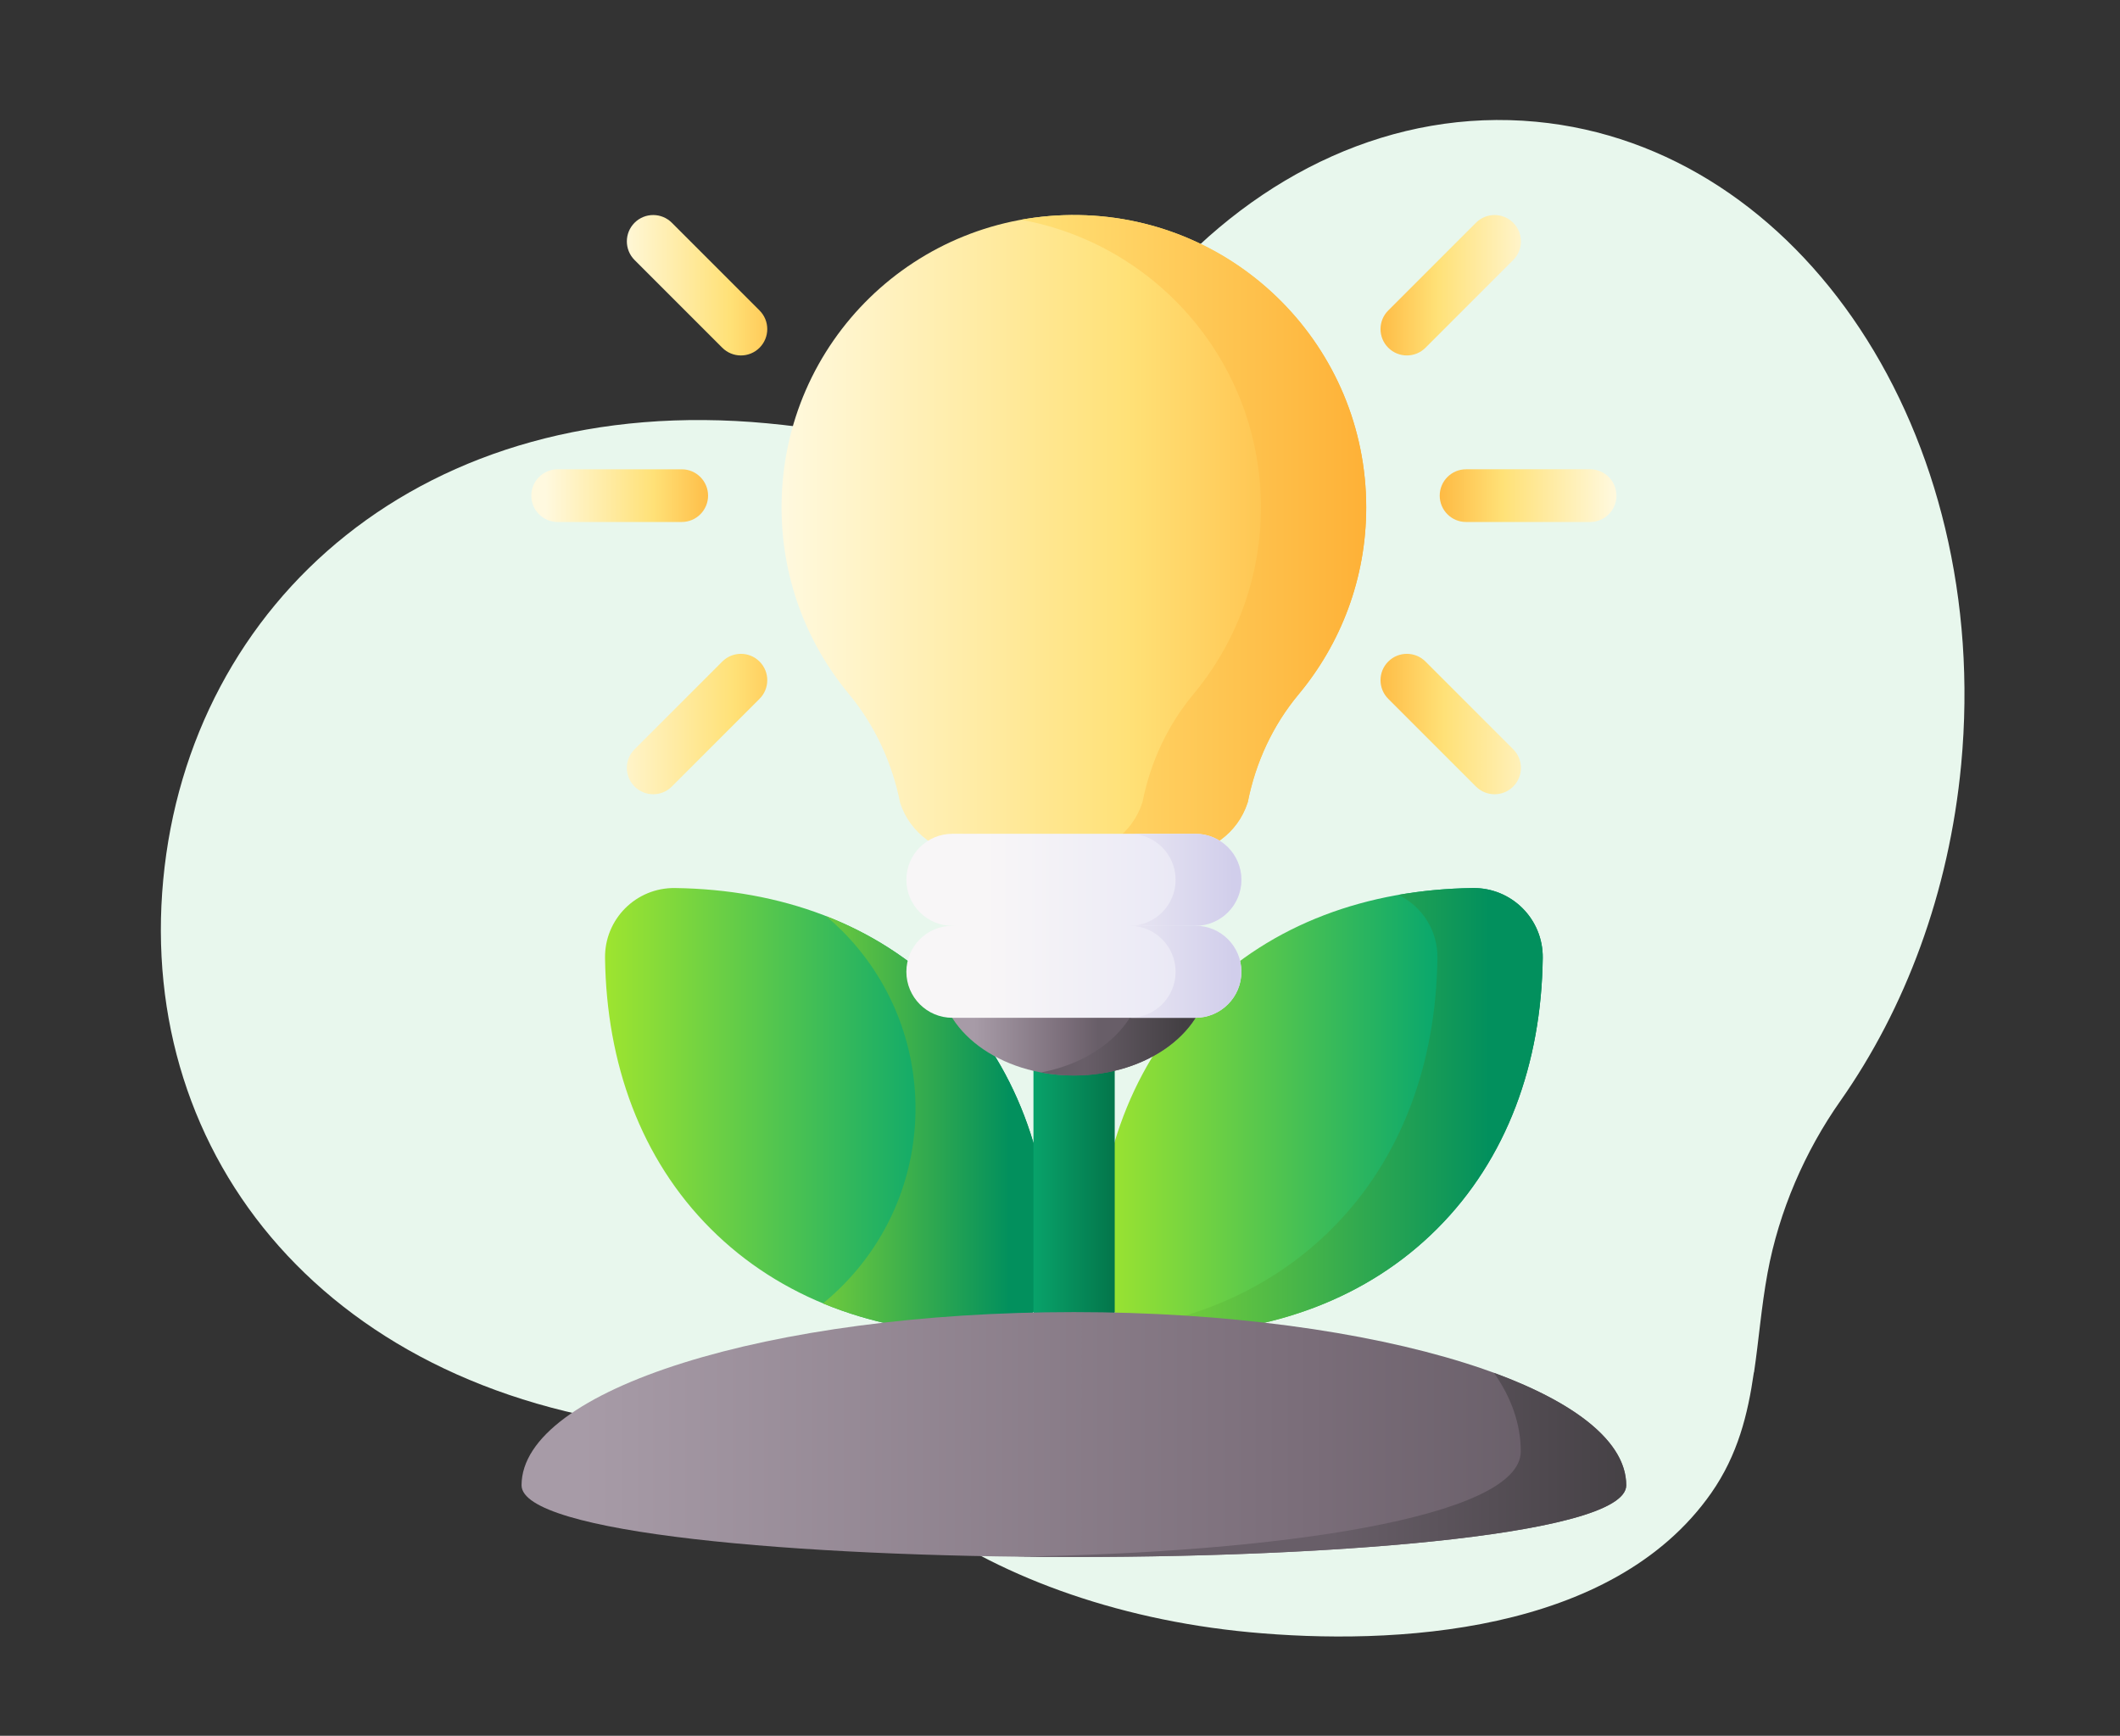
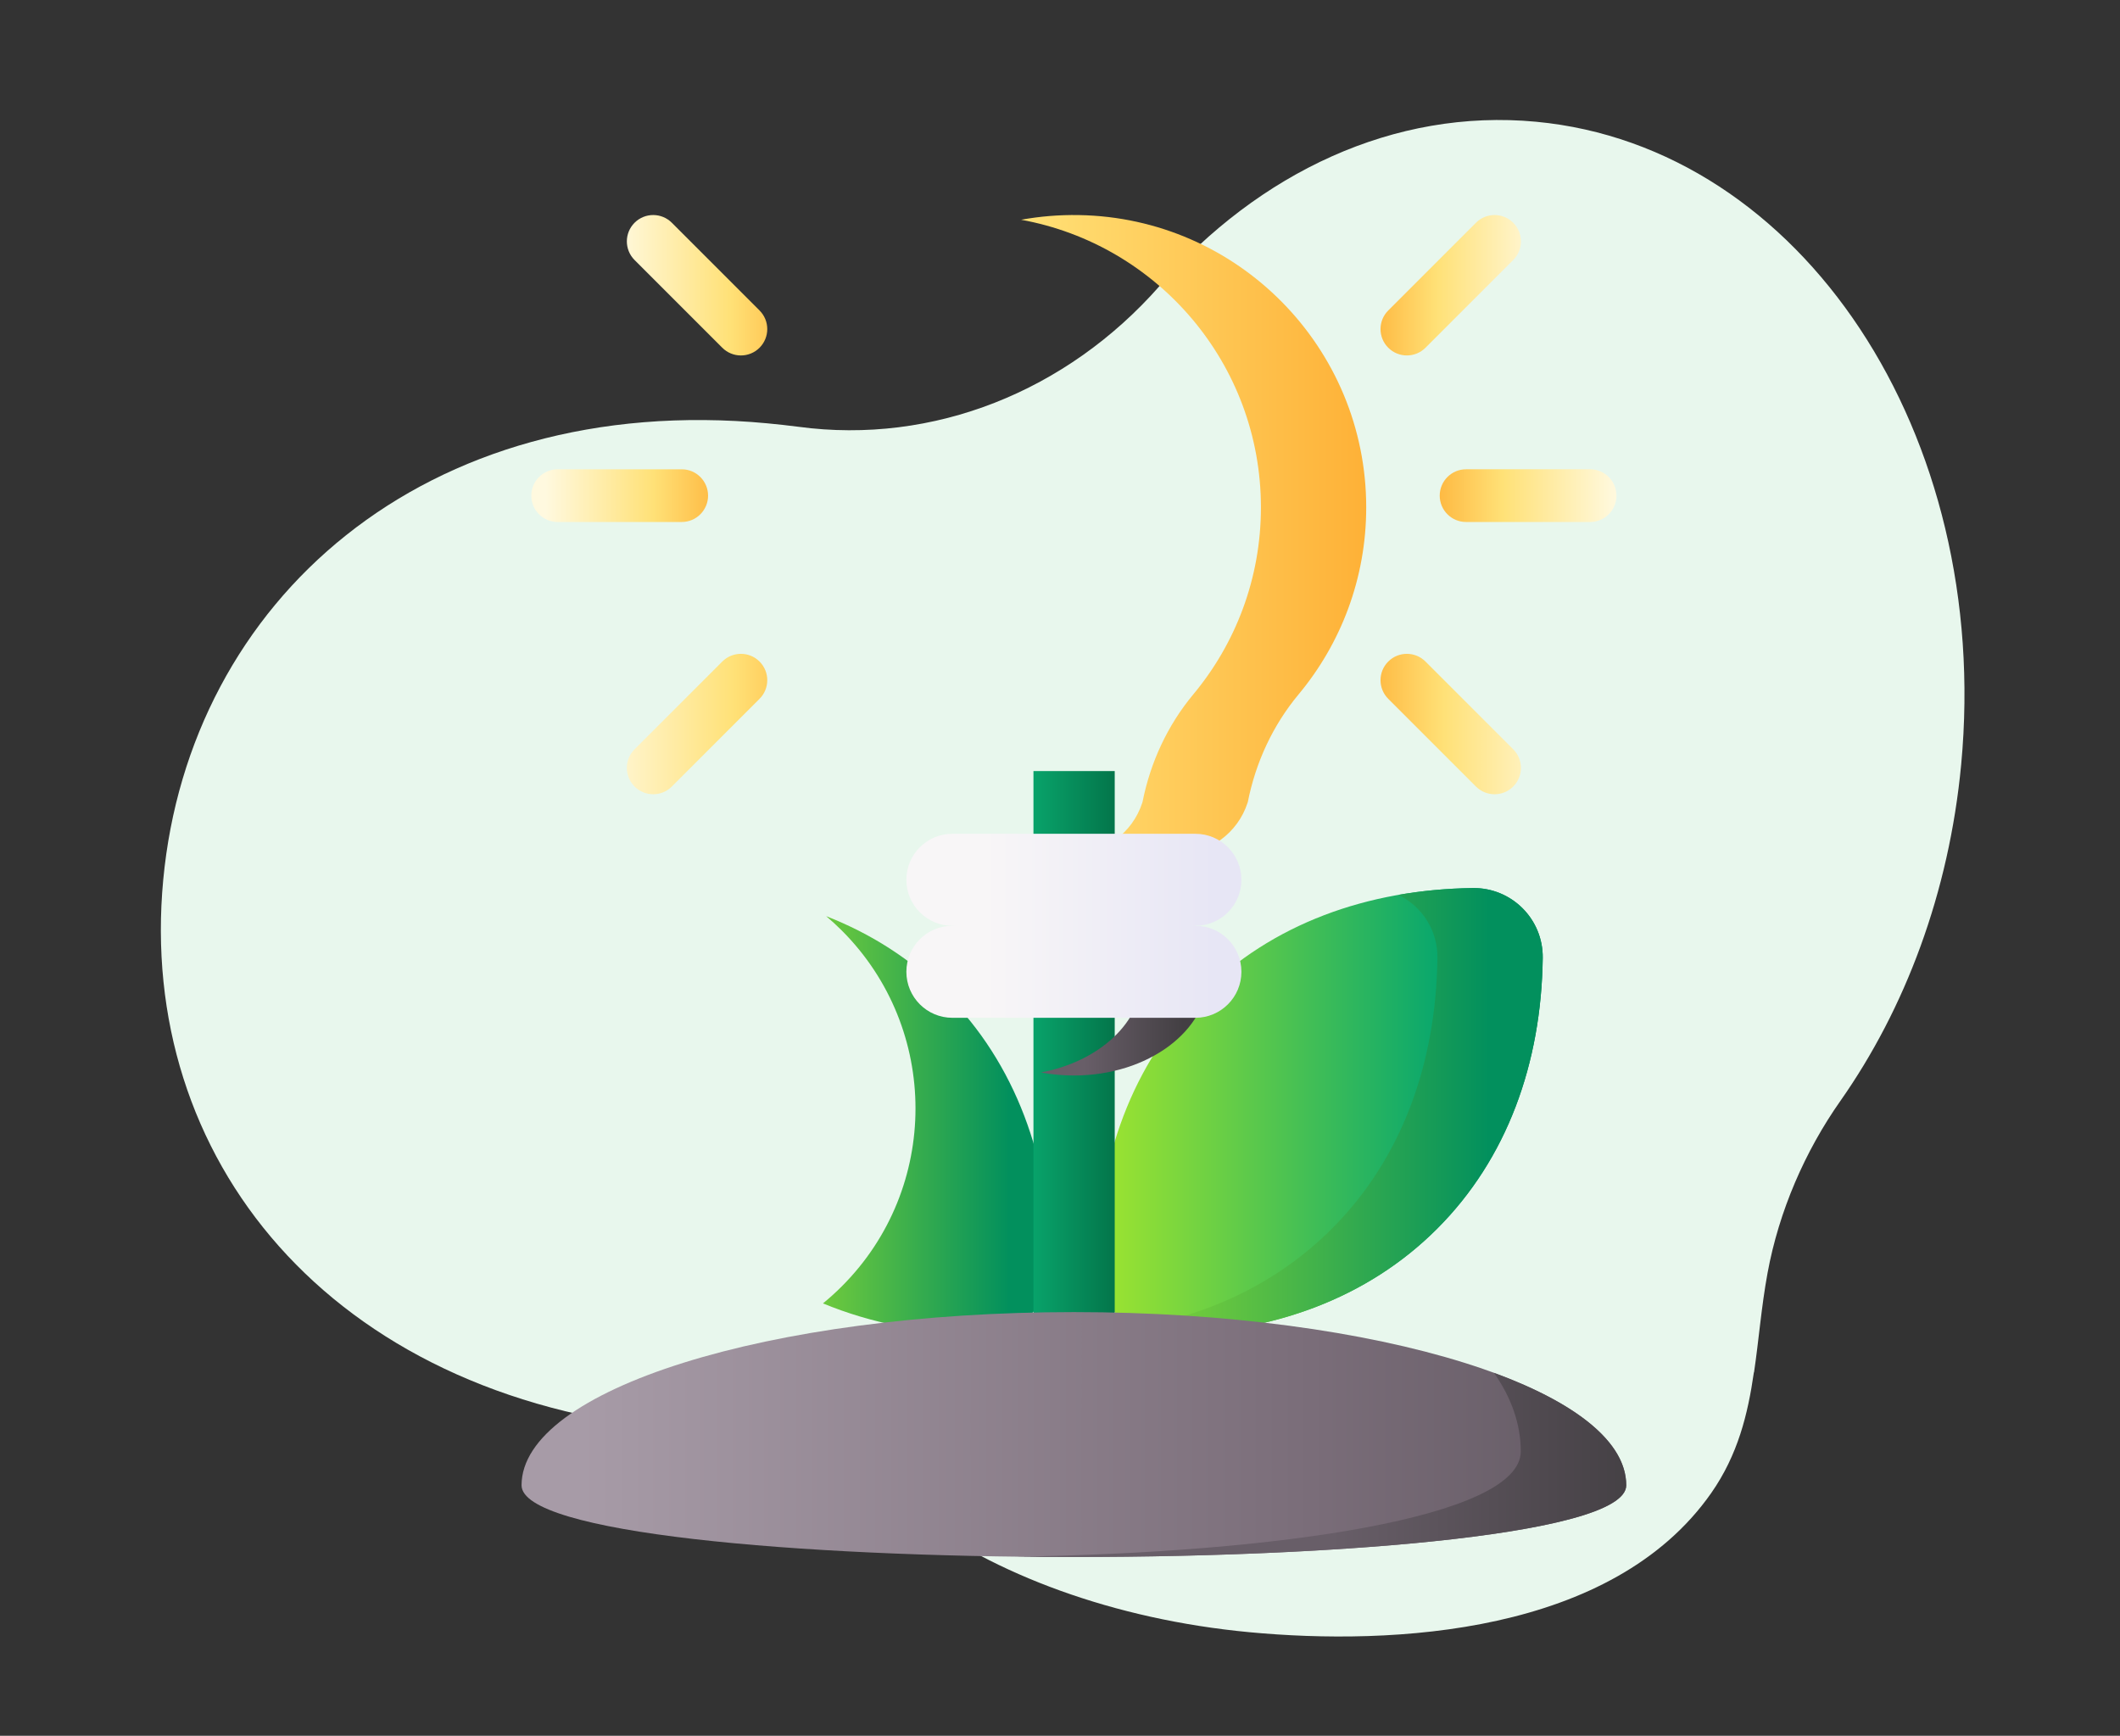
<svg xmlns="http://www.w3.org/2000/svg" width="182" height="149" viewBox="0 0 182 149" fill="none">
  <rect x="0" y="0" width="182" height="149" fill="#333333" stroke="none" />
  <path d="M150.583 117.798C150.994 115.025 151.208 112.188 151.74 109.291C152.72 103.956 154.962 98.815 157.999 94.5C163.554 86.59 167.325 76.646 168.365 65.633C171.025 37.301 154.694 12.605 131.877 10.451C119.672 9.299 108.09 14.822 99.544 24.555C91.594 33.593 80.126 38.195 68.532 36.634C67.657 36.522 66.781 36.424 65.89 36.34C36.349 33.552 16.264 51.669 14.014 75.514C11.763 99.358 28.201 119.885 57.742 122.673C58.404 122.735 59.065 122.798 59.716 122.829C66.431 123.267 72.806 125.718 78.236 129.809C85.307 135.138 95.58 139.009 107.245 140.11C119.598 141.276 138.433 140.302 146.923 128.143C149.192 124.884 150.051 121.416 150.568 117.811L150.583 117.798Z" fill="#E8F7ED" />
-   <path d="M61.011 105.479C67.009 111.477 75.191 114.424 84.25 114.547C87.593 114.592 90.304 111.881 90.259 108.539C90.136 99.48 87.189 91.297 81.19 85.299C75.192 79.3 67.009 76.353 57.95 76.231C54.608 76.185 51.897 78.897 51.942 82.239C52.065 91.298 55.012 99.48 61.011 105.479Z" fill="url(#paint0_linear_1632_3263)" />
  <path d="M70.926 78.645C71.386 79.034 71.834 79.444 72.268 79.877C80.703 88.312 80.703 101.988 72.268 110.423C71.748 110.943 71.209 111.43 70.652 111.885C74.8 113.605 79.398 114.482 84.249 114.547C87.592 114.593 90.303 111.881 90.258 108.539C90.135 99.48 87.188 91.298 81.189 85.299C78.244 82.354 74.77 80.145 70.926 78.645Z" fill="url(#paint1_linear_1632_3263)" />
  <path d="M103.195 85.3C97.197 91.299 94.249 99.481 94.126 108.54C94.081 111.883 96.793 114.594 100.135 114.549C109.194 114.426 117.376 111.479 123.375 105.48C129.373 99.482 132.32 91.299 132.443 82.24C132.488 78.898 129.777 76.187 126.435 76.232C117.376 76.355 109.194 79.302 103.195 85.3Z" fill="url(#paint2_linear_1632_3263)" />
  <path d="M126.434 76.231C124.249 76.26 122.116 76.456 120.052 76.817C122.059 77.785 123.434 79.851 123.402 82.239C123.279 91.298 120.332 99.48 114.334 105.479C109.782 110.031 103.972 112.824 97.476 113.961C98.278 114.348 99.18 114.56 100.134 114.547C109.193 114.425 117.375 111.477 123.373 105.479C129.372 99.48 132.319 91.298 132.442 82.239C132.487 78.897 129.776 76.186 126.434 76.231Z" fill="url(#paint3_linear_1632_3263)" />
  <path d="M88.721 66.191V123.394C88.721 125.253 90.123 126.875 91.978 126.995C94.01 127.126 95.698 125.517 95.698 123.514V66.191H88.721Z" fill="url(#paint4_linear_1632_3263)" />
  <path d="M139.61 127.499C139.61 135.71 44.775 135.71 44.775 127.499C44.775 119.288 66.005 112.632 92.193 112.632C118.38 112.632 139.61 119.288 139.61 127.499Z" fill="url(#paint5_linear_1632_3263)" />
-   <path d="M117.287 43.554C117.287 29.832 106.274 18.683 92.605 18.462C78.635 18.236 67.237 29.326 67.097 43.297C67.035 49.487 69.215 55.167 72.875 59.574C75.11 62.265 76.597 65.497 77.277 68.928C78.129 71.537 80.562 73.301 83.306 73.301H101.066C103.815 73.301 106.252 71.53 107.1 68.915L107.124 68.842C107.795 65.452 109.269 62.261 111.481 59.607C115.106 55.256 117.287 49.66 117.287 43.554Z" fill="url(#paint6_linear_1632_3263)" />
  <path d="M92.606 18.462C90.915 18.434 89.261 18.574 87.66 18.864C99.369 20.988 108.249 31.233 108.249 43.554C108.249 49.66 106.067 55.256 102.442 59.607C100.23 62.262 98.756 65.452 98.085 68.842L98.061 68.915C97.213 71.53 94.777 73.301 92.028 73.301H101.067C103.816 73.301 106.253 71.53 107.101 68.915L107.125 68.842C107.796 65.452 109.27 62.262 111.482 59.607C115.107 55.256 117.288 49.66 117.288 43.554C117.288 29.832 106.276 18.683 92.606 18.462Z" fill="url(#paint7_linear_1632_3263)" />
-   <path d="M103.73 83.714C103.73 88.468 98.565 92.323 92.192 92.323C85.82 92.323 80.654 88.468 80.654 83.714C80.654 78.959 103.73 78.959 103.73 83.714Z" fill="url(#paint8_linear_1632_3263)" />
  <path d="M89.367 80.245C94.055 80.572 98.081 81.727 98.081 83.713C98.081 87.74 94.374 91.121 89.367 92.061C90.271 92.231 91.217 92.322 92.192 92.322C98.564 92.322 103.73 88.468 103.73 83.713C103.73 80.944 95.904 79.788 89.367 80.245Z" fill="url(#paint9_linear_1632_3263)" />
  <path d="M102.625 79.471L92.723 77.664L81.76 79.471C79.579 79.471 77.811 81.239 77.811 83.42C77.811 85.601 79.579 87.37 81.76 87.37H102.625C104.806 87.37 106.574 85.602 106.574 83.42C106.574 81.239 104.806 79.471 102.625 79.471Z" fill="url(#paint10_linear_1632_3263)" />
-   <path d="M102.624 79.471H96.975C99.156 79.471 100.924 81.239 100.924 83.42C100.924 85.602 99.156 87.37 96.975 87.37H102.624C104.805 87.37 106.573 85.602 106.573 83.42C106.573 81.239 104.805 79.471 102.624 79.471Z" fill="url(#paint11_linear_1632_3263)" />
  <path d="M102.625 71.574H81.76C79.579 71.574 77.811 73.342 77.811 75.523C77.811 77.704 79.579 79.472 81.76 79.472H102.625C104.806 79.472 106.574 77.704 106.574 75.523C106.574 73.342 104.806 71.574 102.625 71.574Z" fill="url(#paint12_linear_1632_3263)" />
-   <path d="M102.624 71.574H96.975C99.156 71.574 100.924 73.342 100.924 75.523C100.924 77.704 99.156 79.472 96.975 79.472H102.624C104.805 79.472 106.573 77.704 106.573 75.523C106.573 73.342 104.805 71.574 102.624 71.574Z" fill="url(#paint13_linear_1632_3263)" />
  <path d="M128.256 117.848C129.747 119.973 130.556 122.24 130.556 124.595C130.556 130.289 109.498 133.3 87.228 133.628C112.47 133.935 139.611 131.893 139.611 127.5C139.611 123.816 135.334 120.445 128.256 117.848Z" fill="url(#paint14_linear_1632_3263)" />
  <path d="M136.51 44.809H125.861C124.611 44.809 123.599 43.796 123.599 42.547C123.599 41.297 124.611 40.284 125.861 40.284H136.51C137.759 40.284 138.772 41.297 138.772 42.547C138.772 43.796 137.759 44.809 136.51 44.809Z" fill="url(#paint15_linear_1632_3263)" />
  <path d="M58.525 44.809H47.876C46.626 44.809 45.613 43.797 45.613 42.547C45.613 41.298 46.626 40.285 47.876 40.285H58.525C59.774 40.285 60.787 41.298 60.787 42.547C60.787 43.797 59.774 44.809 58.525 44.809Z" fill="url(#paint16_linear_1632_3263)" />
  <path d="M128.309 68.18C127.73 68.18 127.151 67.959 126.709 67.518L119.179 59.988C118.296 59.104 118.296 57.672 119.179 56.789C120.063 55.905 121.495 55.905 122.378 56.789L129.908 64.319C130.792 65.202 130.792 66.634 129.908 67.518C129.467 67.959 128.888 68.18 128.309 68.18Z" fill="url(#paint17_linear_1632_3263)" />
  <path d="M56.077 68.18C55.498 68.18 54.919 67.959 54.477 67.518C53.594 66.634 53.594 65.202 54.477 64.319L62.007 56.789C62.891 55.905 64.323 55.905 65.206 56.789C66.09 57.672 66.09 59.104 65.206 59.988L57.676 67.518C57.235 67.959 56.656 68.18 56.077 68.18Z" fill="url(#paint18_linear_1632_3263)" />
  <path d="M63.607 30.513C63.028 30.513 62.449 30.292 62.007 29.85L54.477 22.32C53.594 21.437 53.594 20.004 54.477 19.121C55.36 18.238 56.793 18.238 57.676 19.121L65.206 26.651C66.09 27.534 66.09 28.966 65.206 29.85C64.765 30.292 64.185 30.513 63.607 30.513Z" fill="url(#paint19_linear_1632_3263)" />
  <path d="M120.779 30.512C120.2 30.512 119.621 30.291 119.179 29.85C118.296 28.966 118.296 27.534 119.179 26.651L126.709 19.121C127.593 18.237 129.025 18.238 129.908 19.121C130.792 20.004 130.792 21.437 129.908 22.32L122.378 29.85C121.937 30.291 121.358 30.512 120.779 30.512Z" fill="url(#paint20_linear_1632_3263)" />
  <defs>
    <linearGradient id="paint0_linear_1632_3263" x1="51.212" y1="95.389" x2="90.327" y2="95.389" gradientUnits="userSpaceOnUse">
      <stop stop-color="#A2E62E" />
      <stop offset="0.754" stop-color="#09A76D" />
      <stop offset="1" stop-color="#017B4E" />
    </linearGradient>
    <linearGradient id="paint1_linear_1632_3263" x1="62.926" y1="96.596" x2="86.655" y2="96.596" gradientUnits="userSpaceOnUse">
      <stop stop-color="#A2E62E" />
      <stop offset="1" stop-color="#02905D" />
    </linearGradient>
    <linearGradient id="paint2_linear_1632_3263" x1="93.807" y1="95.391" x2="133.149" y2="95.391" gradientUnits="userSpaceOnUse">
      <stop stop-color="#A2E62E" />
      <stop offset="0.754" stop-color="#09A76D" />
      <stop offset="1" stop-color="#017B4E" />
    </linearGradient>
    <linearGradient id="paint3_linear_1632_3263" x1="90.18" y1="95.389" x2="127.825" y2="95.389" gradientUnits="userSpaceOnUse">
      <stop stop-color="#A2E62E" />
      <stop offset="1" stop-color="#02905D" />
    </linearGradient>
    <linearGradient id="paint4_linear_1632_3263" x1="88.006" y1="96.597" x2="97.781" y2="96.597" gradientUnits="userSpaceOnUse">
      <stop stop-color="#09A76D" />
      <stop offset="1" stop-color="#026841" />
    </linearGradient>
    <linearGradient id="paint5_linear_1632_3263" x1="49.947" y1="123.145" x2="133.605" y2="123.145" gradientUnits="userSpaceOnUse">
      <stop stop-color="#A79BA7" />
      <stop offset="0.749" stop-color="#7A6D79" />
      <stop offset="1" stop-color="#685E68" />
    </linearGradient>
    <linearGradient id="paint6_linear_1632_3263" x1="67.096" y1="45.88" x2="117.287" y2="45.88" gradientUnits="userSpaceOnUse">
      <stop stop-color="#FFF9DF" />
      <stop offset="0.593" stop-color="#FFE177" />
      <stop offset="1" stop-color="#FEB137" />
    </linearGradient>
    <linearGradient id="paint7_linear_1632_3263" x1="87.66" y1="45.88" x2="117.288" y2="45.88" gradientUnits="userSpaceOnUse">
      <stop stop-color="#FFE177" />
      <stop offset="1" stop-color="#FEB137" />
    </linearGradient>
    <linearGradient id="paint8_linear_1632_3263" x1="83.647" y1="86.235" x2="94.268" y2="86.235" gradientUnits="userSpaceOnUse">
      <stop stop-color="#A79BA7" />
      <stop offset="0.749" stop-color="#7A6D79" />
      <stop offset="1" stop-color="#685E68" />
    </linearGradient>
    <linearGradient id="paint9_linear_1632_3263" x1="93.096" y1="86.235" x2="101.566" y2="86.235" gradientUnits="userSpaceOnUse">
      <stop stop-color="#685E68" />
      <stop offset="1" stop-color="#433F43" />
    </linearGradient>
    <linearGradient id="paint10_linear_1632_3263" x1="80.203" y1="82.517" x2="104.298" y2="82.517" gradientUnits="userSpaceOnUse">
      <stop stop-color="#F8F6F7" />
      <stop offset="0.179" stop-color="#F8F6F7" />
      <stop offset="1" stop-color="#E7E6F5" />
    </linearGradient>
    <linearGradient id="paint11_linear_1632_3263" x1="91.175" y1="83.42" x2="105.901" y2="83.42" gradientUnits="userSpaceOnUse">
      <stop stop-color="#F8F6F7" />
      <stop offset="1" stop-color="#D1CEEB" />
    </linearGradient>
    <linearGradient id="paint12_linear_1632_3263" x1="80.203" y1="75.523" x2="104.298" y2="75.523" gradientUnits="userSpaceOnUse">
      <stop stop-color="#F8F6F7" />
      <stop offset="0.179" stop-color="#F8F6F7" />
      <stop offset="1" stop-color="#E7E6F5" />
    </linearGradient>
    <linearGradient id="paint13_linear_1632_3263" x1="91.175" y1="75.523" x2="105.901" y2="75.523" gradientUnits="userSpaceOnUse">
      <stop stop-color="#F8F6F7" />
      <stop offset="1" stop-color="#D1CEEB" />
    </linearGradient>
    <linearGradient id="paint14_linear_1632_3263" x1="114.405" y1="125.753" x2="141.252" y2="125.753" gradientUnits="userSpaceOnUse">
      <stop stop-color="#685E68" />
      <stop offset="1" stop-color="#433F43" />
    </linearGradient>
    <linearGradient id="paint15_linear_1632_3263" x1="122.358" y1="42.547" x2="138.739" y2="42.547" gradientUnits="userSpaceOnUse">
      <stop stop-color="#FEB137" />
      <stop offset="0.407" stop-color="#FFE177" />
      <stop offset="1" stop-color="#FFF9DF" />
    </linearGradient>
    <linearGradient id="paint16_linear_1632_3263" x1="46.818" y1="42.547" x2="62.48" y2="42.547" gradientUnits="userSpaceOnUse">
      <stop stop-color="#FFF9DF" />
      <stop offset="0.593" stop-color="#FFE177" />
      <stop offset="1" stop-color="#FEB137" />
    </linearGradient>
    <linearGradient id="paint17_linear_1632_3263" x1="116.812" y1="62.153" x2="134.38" y2="62.153" gradientUnits="userSpaceOnUse">
      <stop stop-color="#FEB137" />
      <stop offset="0.407" stop-color="#FFE177" />
      <stop offset="1" stop-color="#FFF9DF" />
    </linearGradient>
    <linearGradient id="paint18_linear_1632_3263" x1="51.31" y1="62.153" x2="70.984" y2="62.153" gradientUnits="userSpaceOnUse">
      <stop stop-color="#FFF9DF" />
      <stop offset="0.593" stop-color="#FFE177" />
      <stop offset="1" stop-color="#FEB137" />
    </linearGradient>
    <linearGradient id="paint19_linear_1632_3263" x1="52.966" y1="24.485" x2="69.386" y2="24.485" gradientUnits="userSpaceOnUse">
      <stop stop-color="#FFF9DF" />
      <stop offset="0.593" stop-color="#FFE177" />
      <stop offset="1" stop-color="#FEB137" />
    </linearGradient>
    <linearGradient id="paint20_linear_1632_3263" x1="117.113" y1="24.485" x2="132.485" y2="24.485" gradientUnits="userSpaceOnUse">
      <stop stop-color="#FEB137" />
      <stop offset="0.407" stop-color="#FFE177" />
      <stop offset="1" stop-color="#FFF9DF" />
    </linearGradient>
  </defs>
</svg>